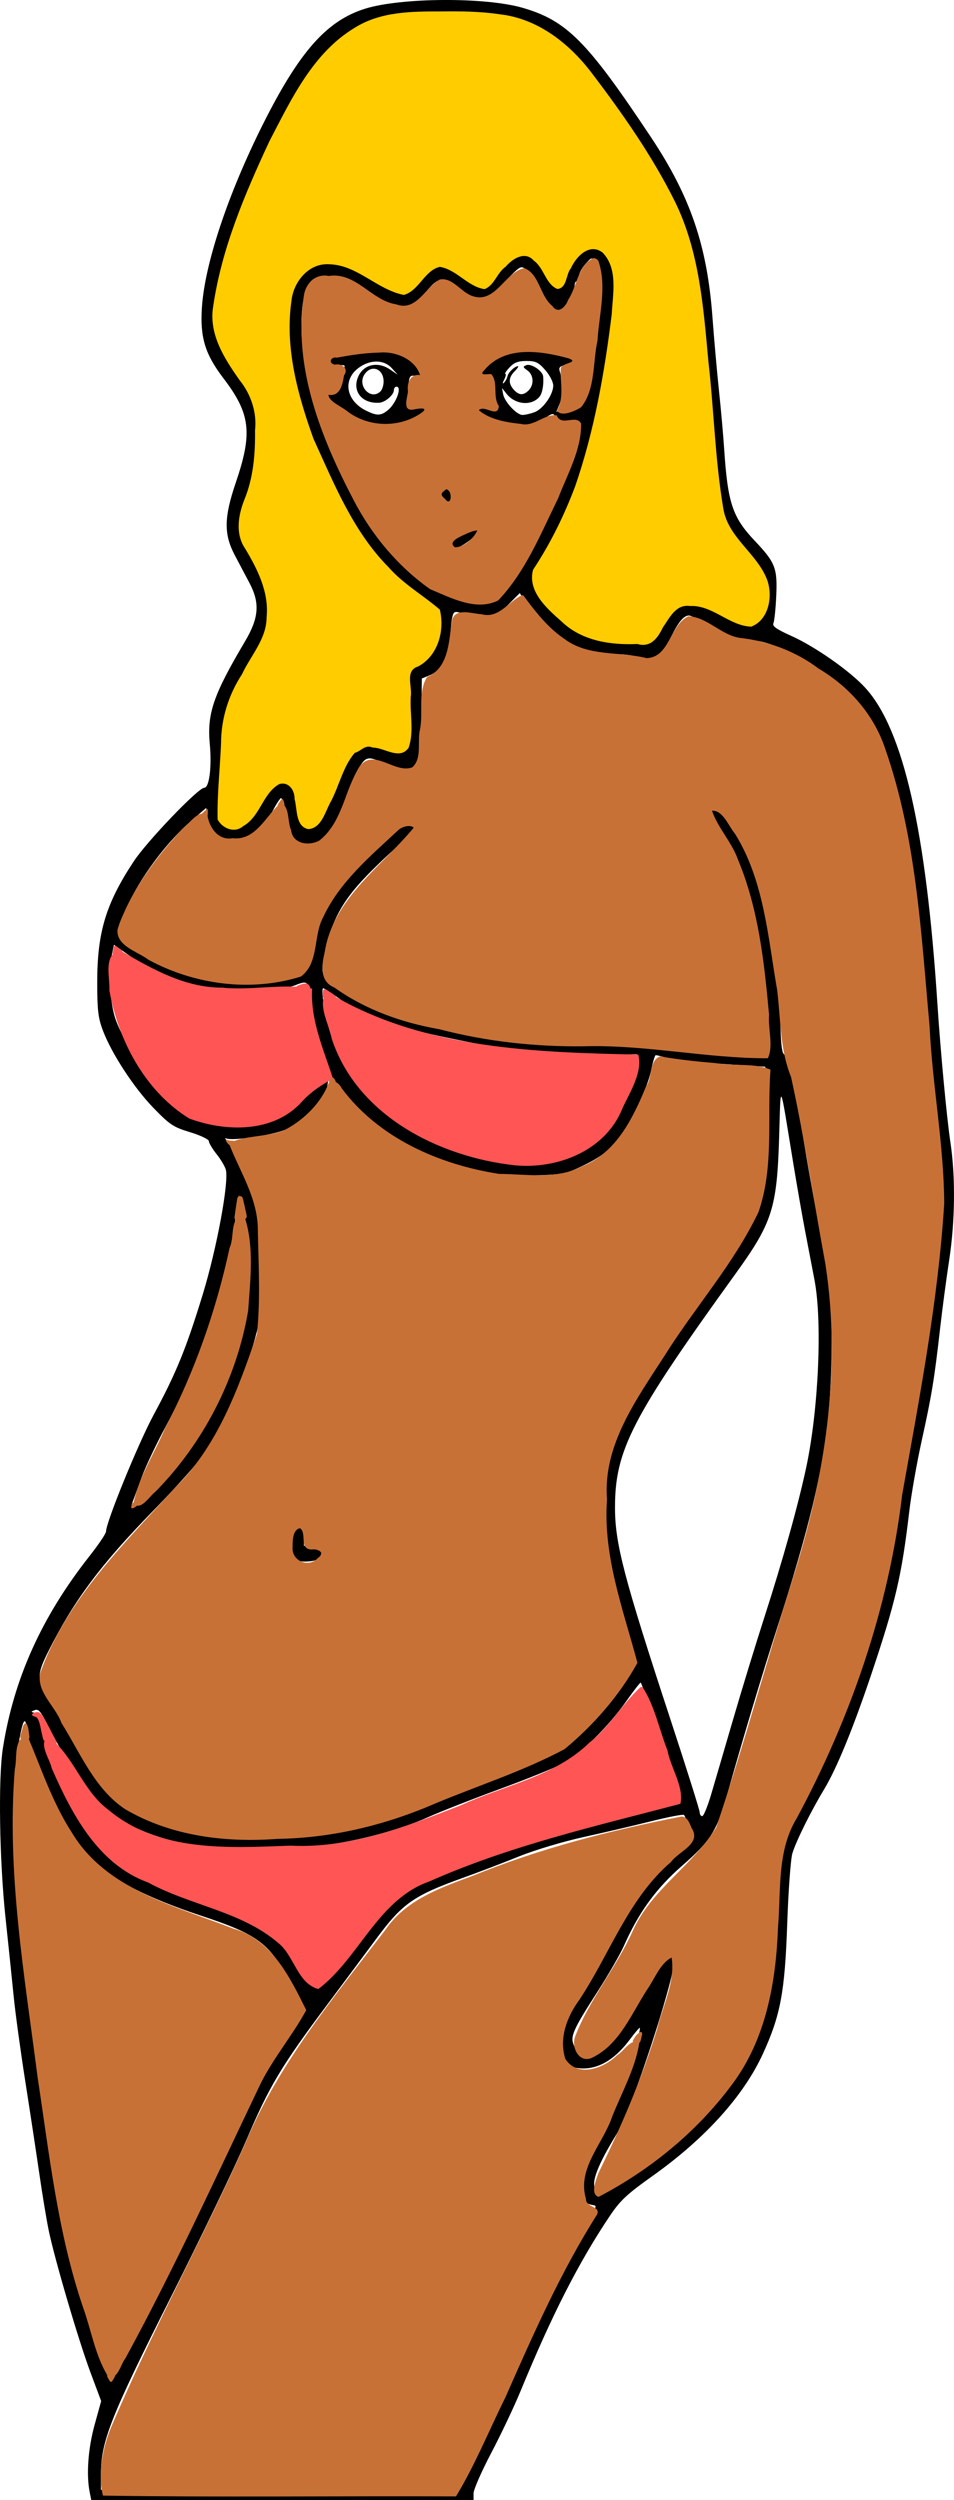
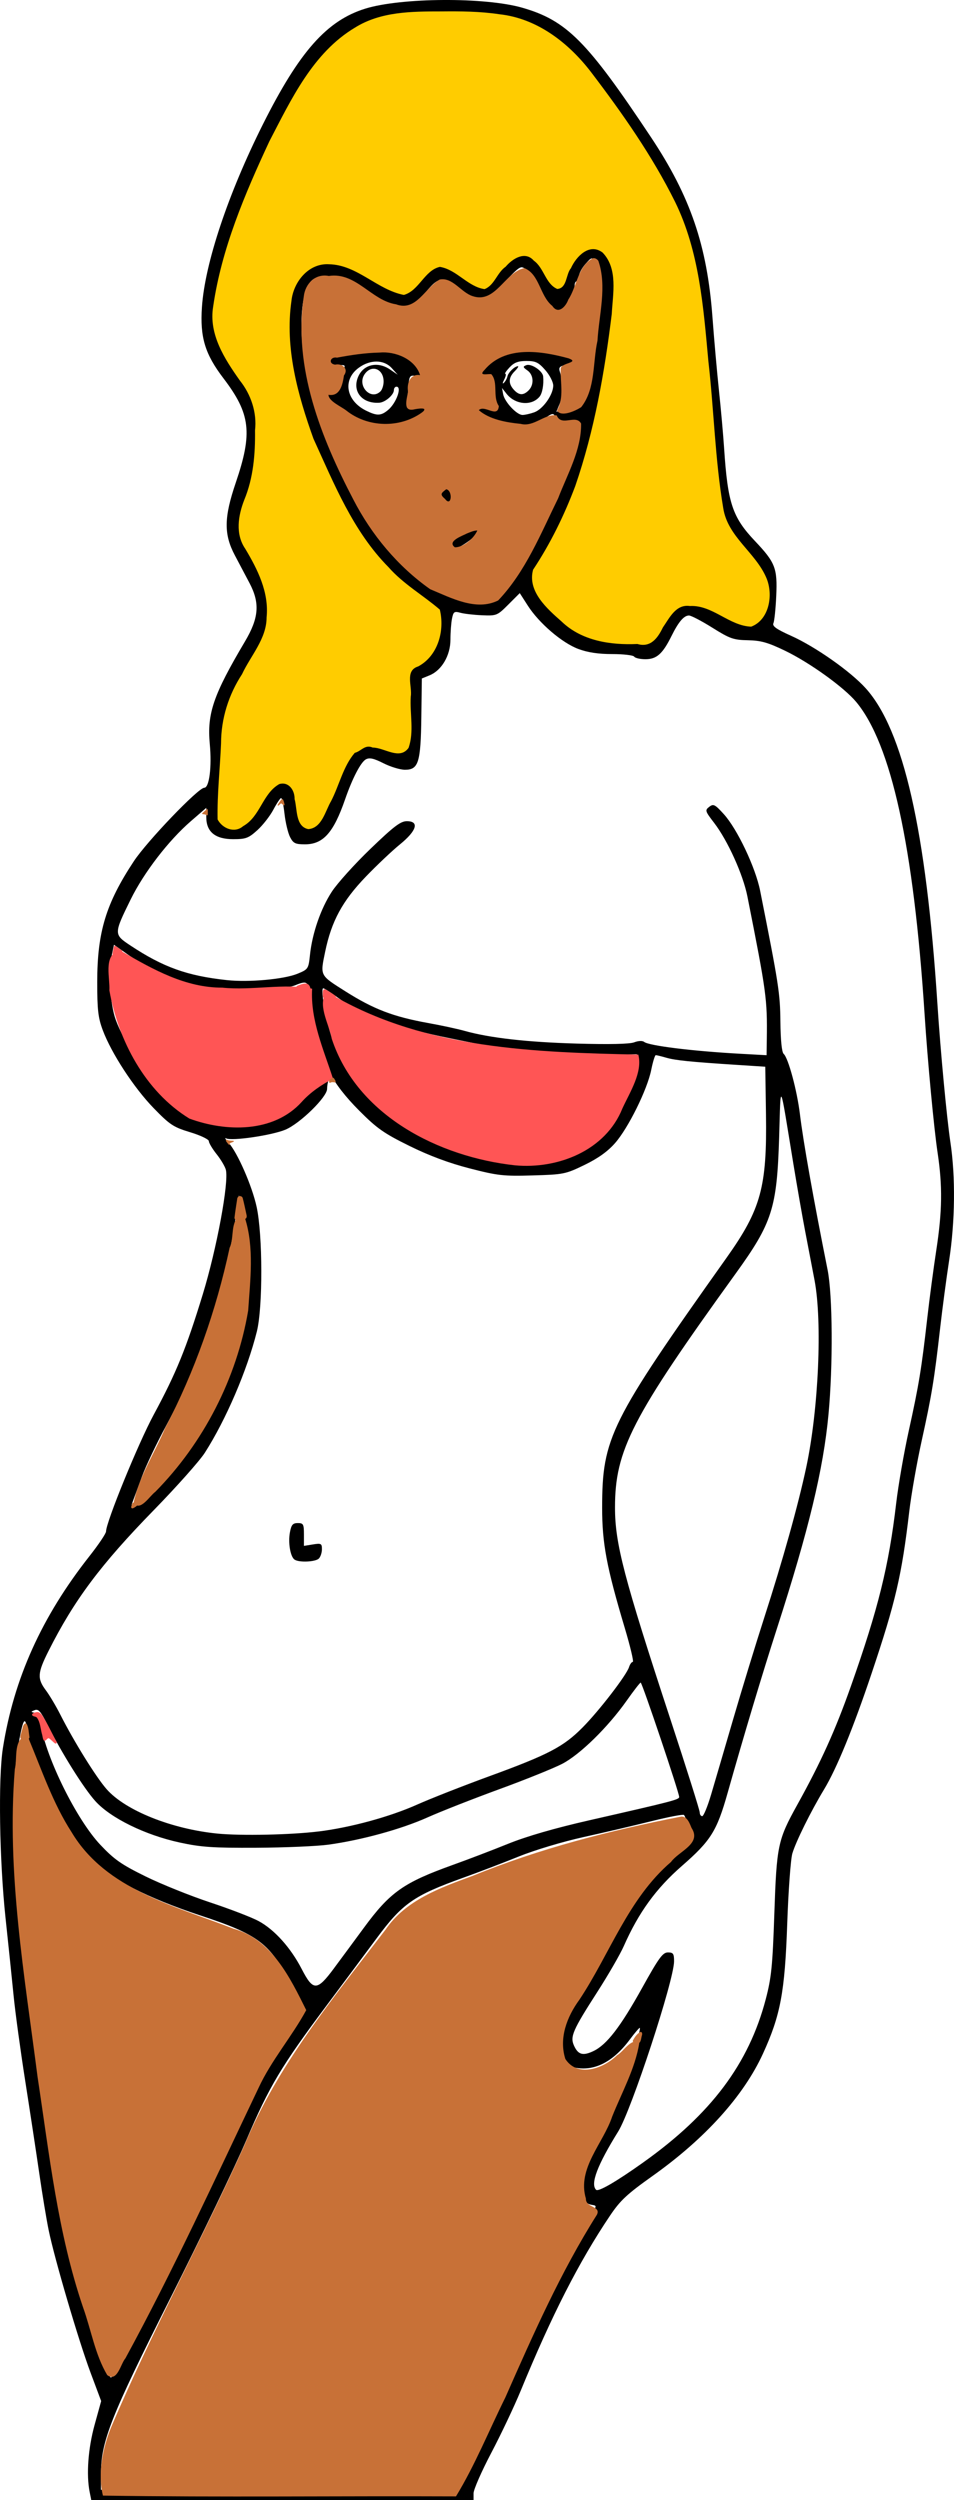
<svg xmlns="http://www.w3.org/2000/svg" xmlns:ns1="http://www.inkscape.org/namespaces/inkscape" xmlns:ns2="http://sodipodi.sourceforge.net/DTD/sodipodi-0.dtd" width="94.683mm" height="248.036mm" viewBox="0 0 94.683 248.036" version="1.1" id="svg8" ns1:version="0.92.1 r15371" ns2:docname="galchangablehair.svg">
  <defs id="defs2" />
  <ns2:namedview id="base" pagecolor="#ffffff" bordercolor="#666666" borderopacity="1.0" ns1:pageopacity="0.0" ns1:pageshadow="2" ns1:zoom="0.7" ns1:cx="252.69814" ns1:cy="160.46951" ns1:document-units="mm" ns1:current-layer="layer1" showgrid="false" ns1:window-width="1920" ns1:window-height="1017" ns1:window-x="-8" ns1:window-y="-8" ns1:window-maximized="1" fit-margin-top="0" fit-margin-left="0" fit-margin-right="0" fit-margin-bottom="0" />
  <g ns1:label="Ebene 1" ns1:groupmode="layer" id="layer1" transform="translate(-47.208,-19.683)">
    <path style="fill:#000000;stroke-width:0.255" d="m 56.107,266.922 c -0.345,-1.724 -0.152,-4.338 0.491,-6.667 l 0.651,-2.356 -1.049,-2.806 c -1.194,-3.193 -3.579,-11.301 -4.164,-14.157 -0.216,-1.052 -0.634,-3.577 -0.928,-5.612 -0.295,-2.034 -0.923,-6.166 -1.396,-9.183 -0.473,-3.016 -0.99,-6.804 -1.149,-8.418 -0.159,-1.613 -0.521,-5.093 -0.803,-7.731 -0.61,-5.694 -0.737,-13.876 -0.263,-16.883 1.09,-6.903 3.85,-13.02 8.587,-19.032 0.908,-1.152 1.65,-2.257 1.65,-2.457 0,-0.914 3.192,-8.732 4.725,-11.571 2.241,-4.152 3.227,-6.569 4.877,-11.961 1.382,-4.514 2.602,-11.095 2.289,-12.344 -0.08,-0.319 -0.493,-1.017 -0.917,-1.55 -0.424,-0.534 -0.771,-1.115 -0.771,-1.293 0,-0.179 -0.824,-0.573 -1.849,-0.884 -1.674,-0.508 -2.018,-0.735 -3.635,-2.399 -1.955,-2.013 -4.192,-5.44 -5.049,-7.737 -0.458,-1.227 -0.548,-2.014 -0.546,-4.784 0.003,-4.943 0.864,-7.776 3.634,-11.97 1.314,-1.989 6.395,-7.288 6.988,-7.288 0.499,0 0.761,-2.063 0.549,-4.338 -0.281,-3.028 0.353,-4.878 3.491,-10.175 1.385,-2.338 1.5,-3.8 0.457,-5.785 -0.363,-0.691 -1.019,-1.933 -1.458,-2.759 -1.108,-2.089 -1.088,-3.754 0.088,-7.209 1.686,-4.954 1.463,-6.834 -1.225,-10.362 -1.833,-2.406 -2.335,-4.067 -2.132,-7.063 0.294,-4.34 2.59,-11.223 6.045,-18.119 3.624,-7.233 6.349,-10.309 10.177,-11.492 3.56,-1.1 11.901,-1.147 15.572,-0.088 4.407,1.271 6.426,3.302 12.777,12.855 3.91,5.882 5.573,10.749 6.098,17.855 0.161,2.174 0.451,5.446 0.645,7.27 0.194,1.824 0.424,4.406 0.512,5.739 0.358,5.433 0.823,6.829 3.059,9.19 2.02,2.133 2.239,2.695 2.114,5.446 -0.058,1.28 -0.184,2.499 -0.281,2.709 -0.133,0.291 0.291,0.592 1.769,1.256 2.411,1.083 5.895,3.535 7.399,5.208 3.733,4.152 5.993,14.1 7.108,31.288 0.305,4.7 0.931,11.36 1.293,13.765 0.512,3.396 0.463,7.853 -0.128,11.696 -0.274,1.779 -0.68,4.842 -0.903,6.806 -0.569,5.008 -0.829,6.592 -1.823,11.096 -0.48,2.175 -1.035,5.335 -1.234,7.023 -0.746,6.346 -1.355,8.962 -3.738,16.062 -1.821,5.425 -3.468,9.442 -4.721,11.512 -1.296,2.141 -2.789,5.154 -3.142,6.343 -0.167,0.561 -0.396,3.718 -0.511,7.015 -0.234,6.737 -0.666,9.049 -2.406,12.848 -1.924,4.201 -5.737,8.425 -10.954,12.132 -2.549,1.812 -3.208,2.427 -4.233,3.951 -3.078,4.577 -5.764,9.842 -8.859,17.365 -0.635,1.543 -1.947,4.312 -2.916,6.154 -0.969,1.841 -1.762,3.649 -1.762,4.017 v 0.67 H 75.238 56.266 Z m 38.265,-4.246 c 1.142,-2.207 2.595,-5.275 3.23,-6.818 2.83,-6.876 5.854,-12.901 8.258,-16.452 0.595,-0.879 0.597,-0.894 0.082,-0.975 -0.929,-0.146 -1.355,-1.149 -1.158,-2.724 0.178,-1.425 0.832,-2.882 2.502,-5.574 0.78,-1.257 3.652,-9.029 3.422,-9.259 -0.041,-0.041 -0.493,0.487 -1.005,1.173 -1.711,2.292 -3.647,3.224 -5.652,2.721 -0.839,-0.211 -1.423,-1.362 -1.423,-2.809 0,-1.482 0.218,-1.96 2.586,-5.656 1.085,-1.694 2.268,-3.747 2.628,-4.561 1.443,-3.263 3.226,-5.749 5.649,-7.876 l 2.323,-2.039 -0.284,-0.961 c -0.156,-0.529 -0.353,-1.03 -0.437,-1.115 -0.084,-0.084 -1.517,0.188 -3.184,0.605 -1.667,0.417 -4.694,1.125 -6.728,1.574 -2.133,0.471 -4.885,1.296 -6.504,1.95 -1.544,0.624 -4.013,1.567 -5.486,2.095 -4.911,1.763 -6.038,2.55 -8.602,6.011 -0.935,1.263 -3.168,4.259 -4.961,6.659 -4.52,6.05 -5.679,7.992 -7.982,13.386 -1.103,2.583 -4.492,9.633 -7.532,15.665 -5.922,11.753 -6.889,14.207 -6.889,17.469 v 1.534 l 17.536,-0.005 17.536,-0.005 2.076,-4.012 z M 63.287,245.783 c 2.666,-5.261 5.728,-11.631 6.806,-14.157 2.29,-5.367 3.038,-6.763 5.462,-10.194 l 1.796,-2.542 -1.2,-2.277 c -2.201,-4.176 -3.249,-4.971 -9.107,-6.91 -5.141,-1.701 -8.85,-3.591 -10.674,-5.437 -1.795,-1.817 -2.171,-2.365 -3.719,-5.418 -1.498,-2.954 -2.489,-5.652 -2.723,-7.413 -0.224,-1.686 -0.446,-1.276 -0.967,1.782 -0.521,3.055 -0.543,10.206 -0.046,14.56 0.2,1.753 0.553,5.138 0.784,7.523 0.231,2.385 0.809,6.804 1.284,9.82 0.476,3.016 1.106,7.149 1.401,9.183 0.295,2.034 0.713,4.559 0.93,5.612 0.973,4.73 4.551,16.058 4.938,15.638 0.104,-0.113 2.371,-4.51 5.036,-9.771 z m 47.757,-11.557 c 6.73,-4.787 10.482,-9.784 12.164,-16.2 0.56,-2.135 0.675,-3.283 0.851,-8.464 0.232,-6.81 0.341,-7.328 2.288,-10.841 2.355,-4.248 3.767,-7.373 5.317,-11.762 2.711,-7.679 3.76,-11.915 4.488,-18.128 0.211,-1.799 0.776,-5.049 1.256,-7.224 0.994,-4.503 1.255,-6.087 1.824,-11.096 0.223,-1.964 0.63,-5.027 0.903,-6.806 0.591,-3.844 0.624,-6.361 0.128,-9.656 -0.362,-2.404 -0.988,-9.064 -1.293,-13.764 -1.078,-16.615 -3.309,-26.791 -6.791,-30.966 -1.203,-1.443 -4.613,-3.897 -7.043,-5.069 -1.712,-0.826 -2.403,-1.021 -3.699,-1.047 -1.433,-0.028 -1.788,-0.153 -3.528,-1.243 -1.064,-0.666 -2.108,-1.212 -2.32,-1.212 -0.504,0 -1.039,0.627 -1.739,2.041 -0.875,1.765 -1.471,2.296 -2.581,2.296 -0.528,0 -1.032,-0.115 -1.118,-0.255 -0.087,-0.14 -1.065,-0.255 -2.174,-0.255 -1.39,0 -2.438,-0.158 -3.376,-0.509 -1.619,-0.606 -3.891,-2.554 -5.007,-4.293 l -0.8,-1.246 -1.13,1.13 c -1.102,1.102 -1.168,1.129 -2.611,1.068 -0.815,-0.034 -1.785,-0.146 -2.156,-0.249 -0.604,-0.167 -0.691,-0.106 -0.829,0.585 -0.085,0.424 -0.154,1.362 -0.154,2.083 0,1.564 -0.867,3.047 -2.069,3.539 l -0.77,0.315 -0.05,3.826 c -0.059,4.516 -0.281,5.229 -1.624,5.229 -0.473,0 -1.432,-0.29 -2.132,-0.644 -0.959,-0.486 -1.388,-0.582 -1.745,-0.391 -0.506,0.271 -1.346,1.885 -2.07,3.981 -1.141,3.299 -2.171,4.452 -3.979,4.452 -0.956,0 -1.158,-0.098 -1.478,-0.718 -0.204,-0.395 -0.451,-1.428 -0.55,-2.296 -0.098,-0.868 -0.25,-1.578 -0.337,-1.578 -0.087,0 -0.434,0.519 -0.77,1.152 -0.336,0.634 -1.054,1.552 -1.595,2.041 -0.874,0.789 -1.141,0.888 -2.397,0.888 -1.776,0 -2.666,-0.728 -2.666,-2.182 v -0.93 l -1.538,1.332 c -2.214,1.918 -4.652,5.088 -5.965,7.756 -1.683,3.42 -1.684,3.472 -0.055,4.554 3.265,2.168 5.656,3.028 9.598,3.452 2.189,0.235 5.683,-0.081 7.026,-0.637 1.047,-0.433 1.079,-0.482 1.224,-1.861 0.224,-2.144 1.069,-4.59 2.168,-6.273 0.543,-0.832 2.268,-2.746 3.836,-4.254 2.322,-2.234 2.99,-2.742 3.609,-2.742 1.265,0 0.987,0.943 -0.676,2.296 -0.776,0.631 -2.303,2.074 -3.392,3.206 -2.327,2.418 -3.409,4.412 -4.036,7.443 -0.5,2.418 -0.552,2.315 1.98,3.919 2.83,1.793 4.774,2.537 8.287,3.169 1.263,0.227 2.87,0.574 3.571,0.771 2.498,0.7 6.193,1.119 11.123,1.26 3.23,0.093 5.251,0.049 5.706,-0.124 0.417,-0.159 0.823,-0.175 0.993,-0.041 0.484,0.381 4.821,0.916 9.534,1.175 l 2.615,0.144 0.022,-1.597 c 0.054,-3.977 -0.035,-4.631 -1.926,-14.159 -0.431,-2.174 -1.959,-5.549 -3.301,-7.294 -0.898,-1.167 -0.925,-1.255 -0.487,-1.592 0.416,-0.321 0.561,-0.249 1.442,0.72 1.336,1.469 3.15,5.29 3.611,7.607 1.846,9.282 1.981,10.15 2.011,12.993 0.019,1.837 0.14,3.029 0.322,3.188 0.46,0.404 1.329,3.625 1.617,5.994 0.336,2.768 1.32,8.296 2.744,15.432 0.503,2.521 0.546,9.483 0.088,14.362 -0.509,5.425 -1.961,11.451 -5.114,21.221 -1.457,4.515 -3.278,10.585 -4.897,16.319 -1.067,3.78 -1.664,4.733 -4.531,7.235 -2.574,2.245 -4.297,4.621 -5.773,7.959 -0.36,0.814 -1.546,2.867 -2.635,4.561 -2.442,3.799 -2.712,4.423 -2.303,5.32 0.409,0.898 0.88,1.029 1.924,0.534 1.32,-0.627 2.683,-2.395 4.841,-6.281 1.654,-2.98 2.039,-3.507 2.555,-3.507 0.522,0 0.608,0.123 0.608,0.878 0,1.882 -4.23,14.768 -5.542,16.883 -2.078,3.35 -2.781,5.205 -2.196,5.79 0.223,0.223 1.991,-0.803 4.677,-2.714 z M 80.34,214.982 c 0.704,-0.947 2.039,-2.755 2.966,-4.017 2.613,-3.56 3.943,-4.501 8.863,-6.266 1.473,-0.529 3.941,-1.471 5.485,-2.095 1.831,-0.74 4.624,-1.547 8.035,-2.324 8.322,-1.894 8.927,-2.051 8.927,-2.316 0,-0.427 -3.682,-11.36 -3.822,-11.348 -0.072,0.006 -0.696,0.811 -1.385,1.788 -1.861,2.638 -4.627,5.349 -6.399,6.271 -0.842,0.438 -3.654,1.572 -6.249,2.52 -2.595,0.948 -5.809,2.211 -7.142,2.807 -2.606,1.165 -6.539,2.244 -9.82,2.695 -1.122,0.154 -4.336,0.292 -7.142,0.306 -4.317,0.022 -5.487,-0.057 -7.606,-0.517 -3.44,-0.746 -6.87,-2.429 -8.386,-4.115 -1.16,-1.291 -3.337,-4.769 -4.765,-7.613 -0.638,-1.272 -0.885,-1.551 -1.243,-1.41 -0.407,0.16 -0.408,0.184 -0.02,0.262 0.279,0.056 0.488,0.456 0.605,1.155 0.564,3.383 3.575,9.455 5.921,11.941 1.382,1.465 2.083,1.956 4.485,3.138 1.566,0.771 4.454,1.933 6.418,2.583 1.964,0.65 4.128,1.482 4.808,1.85 1.576,0.851 3.182,2.638 4.279,4.76 1.137,2.2 1.517,2.193 3.189,-0.055 z m -1.499,-13.595 c 3.173,-0.394 7.05,-1.452 9.757,-2.661 1.333,-0.595 4.547,-1.858 7.142,-2.806 5.904,-2.156 7.389,-2.932 9.289,-4.851 1.656,-1.673 4.354,-5.179 4.612,-5.992 0.089,-0.282 0.256,-0.512 0.371,-0.512 0.115,0 -0.246,-1.521 -0.801,-3.38 -1.805,-6.046 -2.244,-8.379 -2.241,-11.925 0.005,-6.94 0.779,-8.494 12.35,-24.793 3.413,-4.807 4.017,-7.007 3.91,-14.236 l -0.07,-4.716 -2.678,-0.173 c -4.743,-0.306 -6.231,-0.455 -7.14,-0.718 -0.49,-0.141 -0.962,-0.257 -1.049,-0.257 -0.087,0 -0.29,0.658 -0.451,1.462 -0.394,1.96 -2.283,5.78 -3.598,7.272 -0.729,0.827 -1.683,1.509 -3.022,2.158 -1.885,0.914 -2.074,0.952 -5.146,1.041 -2.904,0.084 -3.462,0.022 -6.249,-0.695 -2.062,-0.531 -4.018,-1.26 -5.994,-2.236 -2.53,-1.249 -3.215,-1.73 -4.98,-3.503 -1.381,-1.387 -2.347,-2.636 -2.97,-3.841 -1.016,-1.966 -1.998,-5.49 -1.998,-7.17 0,-1.806 -0.124,-1.936 -1.362,-1.428 -1.673,0.686 -8.062,0.604 -10.656,-0.137 -2.054,-0.587 -4.161,-1.625 -6.146,-3.027 l -1.201,-0.849 -0.201,0.949 c -0.375,1.767 -0.192,4.933 0.376,6.498 0.802,2.21 3.037,5.676 4.905,7.603 1.49,1.539 1.857,1.775 3.53,2.284 2.394,0.727 5.362,0.629 7.363,-0.244 1.177,-0.514 3.618,-2.683 3.925,-3.49 0.057,-0.151 0.435,-0.355 0.838,-0.454 0.613,-0.15 0.707,-0.111 0.574,0.236 -0.088,0.229 -0.16,0.645 -0.16,0.925 0,0.799 -2.658,3.405 -4.11,4.029 -1.33,0.572 -5.395,1.168 -5.919,0.868 -0.166,-0.095 -0.051,0.103 0.255,0.442 0.885,0.977 2.326,4.27 2.781,6.354 0.609,2.791 0.623,9.973 0.023,12.371 -0.964,3.856 -3.063,8.748 -5.163,12.03 -0.513,0.802 -2.788,3.359 -5.055,5.682 -5.281,5.411 -7.913,8.931 -10.459,13.987 -1.096,2.177 -1.134,2.736 -0.264,3.898 0.362,0.483 1.007,1.567 1.434,2.409 1.37,2.703 3.552,6.215 4.6,7.405 1.859,2.112 6.438,3.947 10.981,4.4 2.335,0.233 7.336,0.128 10.066,-0.212 z M 76.449,174.422 c -0.423,-0.276 -0.662,-1.671 -0.466,-2.717 0.14,-0.746 0.284,-0.914 0.781,-0.914 0.551,0 0.609,0.109 0.609,1.132 v 1.132 l 0.893,-0.145 c 0.815,-0.132 0.893,-0.091 0.893,0.475 0,0.341 -0.138,0.758 -0.306,0.926 -0.335,0.335 -1.947,0.41 -2.404,0.111 z m 41.324,23.343 c 0.343,-1.157 1.326,-4.515 2.185,-7.461 0.859,-2.946 2.246,-7.48 3.083,-10.075 1.869,-5.794 3.379,-11.195 4.185,-14.971 1.224,-5.734 1.61,-14.431 0.822,-18.571 -0.24,-1.263 -0.658,-3.444 -0.928,-4.846 -0.271,-1.403 -0.793,-4.387 -1.162,-6.632 -1.416,-8.628 -1.248,-8.312 -1.422,-2.678 -0.216,7.021 -0.68,8.473 -4.323,13.519 -10.301,14.271 -11.97,17.508 -11.967,23.212 0.002,3.575 0.886,6.952 5.495,20.984 1.602,4.877 2.913,9.038 2.913,9.246 0,0.208 0.111,0.378 0.247,0.378 0.136,0 0.528,-0.947 0.871,-2.104 z m -51.548,-34.91 c 2.972,-4.646 5.227,-10.735 5.657,-15.276 0.17,-1.793 -0.149,-5.655 -0.653,-7.907 l -0.314,-1.403 -0.453,3.11 c -0.497,3.414 -2.524,10.494 -4.074,14.235 -0.523,1.263 -1.727,3.73 -2.674,5.484 -0.948,1.754 -2.04,4.049 -2.427,5.102 -0.387,1.052 -0.831,2.257 -0.986,2.678 -0.39,1.06 4.712,-4.127 5.925,-6.023 z M 104.204,133.974 c 1.294,-0.622 2.276,-1.309 2.891,-2.022 1.224,-1.421 3.25,-5.591 3.285,-6.761 l 0.027,-0.914 -2.551,0.059 c -3.251,0.075 -9.962,-0.394 -12.116,-0.847 -0.912,-0.192 -2.576,-0.535 -3.699,-0.762 -5.867,-1.188 -8.854,-2.266 -11.347,-4.097 -0.671,-0.493 -1.301,-0.895 -1.401,-0.895 -0.256,0 0.097,2.337 0.64,4.236 0.739,2.584 1.984,4.646 4.071,6.745 1.622,1.631 2.365,2.148 4.849,3.376 4.051,2.001 7.963,3.027 11.096,2.91 2.026,-0.076 2.526,-0.197 4.256,-1.028 z M 71.548,100.767 c 0.355,-0.284 0.839,-0.924 1.076,-1.422 0.237,-0.498 0.748,-1.288 1.138,-1.754 0.638,-0.764 0.799,-0.831 1.636,-0.674 0.968,0.182 1.203,0.533 1.382,2.069 0.192,1.642 0.253,1.883 0.568,2.263 0.704,0.849 1.575,-0.444 3.24,-4.814 0.725,-1.903 1.246,-2.678 1.801,-2.678 0.189,0 0.343,-0.115 0.343,-0.255 0,-0.403 1.925,-0.297 3.092,0.17 1.016,0.407 1.077,0.404 1.422,-0.064 0.267,-0.362 0.345,-1.2 0.303,-3.243 -0.031,-1.515 -0.134,-2.801 -0.227,-2.859 -0.146,-0.09 -0.149,-0.323 -0.019,-1.46 0.012,-0.102 0.488,-0.424 1.058,-0.715 1.385,-0.706 2.077,-1.927 2.119,-3.736 0.029,-1.269 -0.039,-1.473 -0.605,-1.817 -2.523,-1.533 -4.349,-3.129 -5.748,-5.025 -0.414,-0.561 -0.811,-1.078 -0.882,-1.148 -0.38,-0.376 -1.277,-1.802 -1.277,-2.03 0,-0.146 -0.086,-0.266 -0.191,-0.267 -0.105,-0.001 -0.312,-0.259 -0.46,-0.574 -0.148,-0.315 -0.74,-1.49 -1.315,-2.613 -0.576,-1.122 -1.213,-2.442 -1.417,-2.933 -0.204,-0.491 -0.513,-1.237 -0.688,-1.658 -0.413,-0.996 -1.769,-5.386 -1.924,-6.231 -0.066,-0.361 -0.185,-0.943 -0.265,-1.293 -0.079,-0.351 -0.194,-1.856 -0.254,-3.346 -0.156,-3.851 0.572,-5.908 2.426,-6.854 1.424,-0.727 3.394,-0.522 5.131,0.534 0.76,0.462 1.438,0.903 1.508,0.98 0.297,0.327 2.205,1.177 2.618,1.167 0.413,-0.01 1.719,-1.268 1.719,-1.656 0,-0.092 0.362,-0.435 0.805,-0.762 0.735,-0.543 0.884,-0.567 1.722,-0.271 0.504,0.178 1.376,0.693 1.937,1.143 0.561,0.45 1.29,0.887 1.619,0.971 0.33,0.084 0.539,0.092 0.466,0.019 -0.073,-0.073 0.27,-0.668 0.763,-1.322 0.864,-1.146 2.139,-2.081 2.836,-2.081 0.861,0 1.812,0.828 2.491,2.171 0.398,0.787 0.797,1.476 0.886,1.531 0.089,0.055 0.319,-0.473 0.51,-1.174 0.21,-0.772 0.71,-1.668 1.268,-2.272 0.79,-0.856 1.043,-0.982 1.776,-0.889 2.192,0.277 2.833,2.403 2.188,7.265 -0.065,0.491 -0.244,1.868 -0.397,3.061 -0.29,2.261 -0.421,3.097 -0.616,3.954 -0.064,0.281 -0.415,1.83 -0.78,3.444 -0.625,2.764 -1.43,5.614 -1.91,6.76 -1.087,2.594 -1.885,4.31 -2.075,4.464 -0.087,0.07 -0.458,0.722 -0.825,1.449 -0.366,0.727 -0.774,1.388 -0.907,1.47 -0.132,0.082 -0.313,0.478 -0.401,0.882 -0.289,1.314 1.549,3.605 4.213,5.255 1.617,1.001 1.699,1.022 4.389,1.107 l 2.741,0.086 0.447,-0.823 c 0.246,-0.452 0.797,-1.295 1.224,-1.872 0.748,-1.011 0.835,-1.052 2.359,-1.125 0.981,-0.047 1.583,0.026 1.583,0.191 0,0.147 0.164,0.267 0.364,0.267 0.2,0 1.055,0.411 1.899,0.914 1.765,1.051 2.352,1.007 3.11,-0.236 1.091,-1.79 0.434,-3.971 -1.88,-6.238 -1.97,-1.93 -2.504,-3.606 -2.858,-8.98 -0.088,-1.333 -0.318,-3.915 -0.512,-5.739 -0.194,-1.824 -0.484,-5.095 -0.645,-7.27 -0.526,-7.106 -2.188,-11.974 -6.098,-17.855 -6.298,-9.473 -8.036,-11.227 -12.511,-12.625 -1.841,-0.575 -8.91,-0.828 -11.336,-0.405 -5.296,0.922 -8.031,3.574 -12.125,11.755 -3.018,6.031 -5.185,12.062 -5.874,16.351 -0.272,1.689 -0.256,2.134 0.122,3.444 0.249,0.861 0.886,2.104 1.493,2.907 0.582,0.772 1.031,1.489 0.998,1.594 -0.033,0.105 0.034,0.191 0.149,0.191 0.115,0 0.488,0.545 0.829,1.212 0.555,1.086 0.617,1.516 0.596,4.145 -0.021,2.696 -0.101,3.157 -0.98,5.7 -1.135,3.281 -1.107,3.642 0.486,6.304 1.362,2.276 1.775,3.829 1.599,6.016 -0.107,1.332 -0.333,1.978 -1.22,3.478 -3.253,5.501 -3.335,5.749 -3.425,10.26 -0.036,1.824 -0.153,3.904 -0.26,4.623 -0.168,1.139 -0.124,1.376 0.343,1.843 0.589,0.589 1.036,0.515 2.119,-0.35 z M 95.723,79.311 c 0.649,-0.13 1.059,-0.528 2.036,-1.977 0.673,-0.998 1.498,-2.318 1.833,-2.934 1.796,-3.294 2.279,-4.282 3.04,-6.208 0.458,-1.16 0.971,-2.454 1.141,-2.875 0.367,-0.912 0.894,-3.032 0.894,-3.597 0,-0.326 -0.189,-0.369 -1.001,-0.232 -0.845,0.143 -1.044,0.088 -1.279,-0.35 -0.276,-0.515 -0.285,-0.515 -1.203,0.108 -0.74,0.502 -1.236,0.625 -2.483,0.616 -2.66,-0.02 -5.826,-1.733 -3.663,-1.982 0.386,-0.044 0.701,0.029 0.701,0.164 0,0.135 0.152,0.303 0.338,0.374 0.351,0.135 0.425,-0.672 0.092,-1.005 -0.096,-0.096 -0.175,-0.732 -0.175,-1.413 0,-1.178 -0.03,-1.23 -0.61,-1.085 -1.004,0.252 -1.03,-0.357 -0.053,-1.252 1.078,-0.987 3.032,-1.562 4.566,-1.343 0.589,0.084 1.702,0.225 2.474,0.314 1.857,0.213 2.44,0.933 1.01,1.247 -0.654,0.144 -0.747,0.257 -0.597,0.722 0.322,0.996 0.31,2.323 -0.027,3.133 l -0.332,0.796 1.057,-0.235 c 1.805,-0.4 1.874,-0.565 2.584,-6.151 0.744,-5.852 0.803,-7.78 0.259,-8.485 -0.373,-0.483 -0.398,-0.477 -1.02,0.221 -0.351,0.394 -0.638,0.939 -0.638,1.212 0,0.273 -0.096,0.496 -0.213,0.496 -0.117,0 -0.213,0.168 -0.213,0.374 0,0.725 -0.929,2.422 -1.409,2.575 -0.821,0.26 -1.648,-0.538 -2.285,-2.205 -0.331,-0.866 -0.844,-1.736 -1.139,-1.932 -0.583,-0.387 -0.5,-0.447 -2.877,2.061 -0.69,0.728 -1.058,0.914 -1.81,0.914 -0.528,0 -1.177,-0.197 -1.472,-0.446 -0.29,-0.246 -0.765,-0.645 -1.055,-0.887 -1.107,-0.924 -1.601,-0.799 -2.78,0.702 -0.996,1.269 -1.187,1.396 -2.099,1.396 -1.002,0 -3.054,-0.667 -3.054,-0.993 0,-0.095 -0.373,-0.389 -0.829,-0.655 -0.456,-0.265 -0.886,-0.551 -0.957,-0.634 -0.579,-0.69 -3.15,-1.023 -4.076,-0.527 -1.532,0.82 -1.706,5.999 -0.377,11.226 0.41,1.613 0.834,2.972 0.941,3.018 0.107,0.047 0.196,0.219 0.196,0.383 5.1e-4,0.164 0.332,1.101 0.736,2.083 2.183,5.3 4.463,8.946 7.337,11.733 2.085,2.022 2.593,2.314 5.572,3.205 1.794,0.536 1.856,0.543 2.917,0.331 z m -3.746,-5.363 c -0.722,-0.292 -0.282,-0.999 0.983,-1.579 1.515,-0.695 2.206,-0.444 1.358,0.493 -0.425,0.47 -1.723,1.294 -1.946,1.235 -0.042,-0.011 -0.22,-0.078 -0.395,-0.149 z m -0.941,-4.66 c -0.542,-0.599 -0.365,-1.293 0.329,-1.293 0.604,0 0.92,1.013 0.459,1.473 -0.268,0.268 -0.413,0.234 -0.789,-0.18 z m -8.831,-8.255 c -2.431,-1.472 -2.791,-1.759 -2.791,-2.228 0,-0.463 0.373,-0.527 0.957,-0.162 0.231,0.145 0.319,-0.036 0.319,-0.66 0,-0.472 0.169,-1.082 0.375,-1.354 0.536,-0.709 0.485,-0.803 -0.372,-0.678 -0.546,0.08 -0.808,-0.008 -0.924,-0.31 -0.198,-0.516 -0.036,-0.698 0.722,-0.809 0.32,-0.047 1.271,-0.19 2.113,-0.318 1.942,-0.295 3.832,-0.202 4.331,0.212 0.213,0.177 0.388,0.228 0.388,0.113 0,-0.115 0.402,0.181 0.893,0.656 1.069,1.036 1.158,1.58 0.244,1.476 -0.625,-0.071 -0.653,-0.014 -0.756,1.531 l -0.107,1.604 0.906,-0.17 c 0.838,-0.157 0.899,-0.126 0.82,0.414 -0.111,0.755 -2.038,1.439 -4.189,1.488 -1.322,0.03 -1.732,-0.083 -2.926,-0.806 z m 3.519,-0.673 c 0.818,-0.683 1.405,-2.313 0.832,-2.313 -0.14,0 -0.255,0.154 -0.255,0.343 0,0.466 -0.855,1.207 -1.438,1.248 -1.727,0.12 -2.742,-1.142 -2.096,-2.603 0.536,-1.21 1.94,-1.52 3.151,-0.694 l 0.765,0.521 -0.594,-0.657 c -0.775,-0.858 -2.143,-0.869 -3.285,-0.027 -1.62,1.194 -1.256,3.263 0.746,4.251 1.074,0.529 1.471,0.517 2.173,-0.069 z m -0.749,-1.854 c 0.168,-0.168 0.306,-0.605 0.306,-0.969 0,-1.262 -1.186,-1.726 -1.879,-0.736 -0.799,1.14 0.611,2.668 1.573,1.705 z m 15.254,2.086 c 0.862,-0.304 1.887,-1.749 1.887,-2.66 0,-0.348 -0.356,-1.038 -0.792,-1.534 -0.671,-0.765 -0.955,-0.902 -1.869,-0.902 -0.819,0 -1.22,0.153 -1.676,0.638 -0.329,0.351 -0.518,0.638 -0.418,0.638 0.1,0 0.048,0.258 -0.114,0.574 -0.172,0.335 -0.184,0.468 -0.027,0.319 0.147,-0.14 0.305,-0.427 0.35,-0.637 0.085,-0.395 0.704,-0.999 1.039,-1.013 0.105,-0.004 -0.038,0.221 -0.319,0.502 -0.621,0.621 -0.649,1.209 -0.088,1.829 0.518,0.572 0.947,0.591 1.473,0.066 0.56,-0.56 0.5,-1.542 -0.121,-1.976 -0.454,-0.318 -0.468,-0.386 -0.11,-0.523 0.487,-0.187 1.62,0.568 1.672,1.115 0.075,0.793 -0.08,1.67 -0.353,2.003 -0.789,0.961 -2.426,0.815 -3.294,-0.295 l -0.439,-0.561 0.114,0.617 c 0.141,0.765 1.35,2.061 1.922,2.061 0.233,0 0.757,-0.117 1.164,-0.261 z" id="path4498" ns1:connector-curvature="0" />
-     <path style="fill:#c87137;stroke:none;stroke-width:1.01px;stroke-linecap:butt;stroke-linejoin:miter;stroke-opacity:1" d="m 373.54,297.168 c -4.988,2.294 -8.545,8.824 -15.016,7.069 -3.673,-0.182 -10.485,-2.779 -11.181,2.898 -1.099,7.351 -1.191,17.312 -9.239,20.564 -3.533,5.659 -1.418,13.24 -2.631,19.566 -1.183,4.466 0.931,11.019 -2.977,14.32 -6.492,2.361 -14.001,-7.029 -19.416,-0.73 -5.83,8.911 -6.589,21.219 -15.302,28.085 -3.866,2.207 -10.067,1.321 -10.613,-3.881 -1.437,-3.163 -0.417,-8.622 -3.802,-10.265 -5.57,4.703 -9.358,14.327 -18.104,13.3 -5.416,0.973 -8.811,-4.082 -9.437,-8.713 -3.601,-2.167 -6.73,3.466 -9.419,5.215 -10.051,11.025 -19.583,23.442 -24.254,37.76 -0.451,6.195 7.608,8.168 11.591,11.243 17.188,9.33 38.337,12.17 57.074,6.295 6.878,-5.021 4.585,-15.152 8.298,-22.079 6.14,-13.303 17.778,-23.066 28.312,-32.844 1.332,-1.236 4.452,-2.077 5.651,-0.803 -12.051,14.593 -30.164,26.48 -33.319,46.556 -1.11,4.739 -2.042,10.985 3.587,13.25 11.688,8.344 25.315,13.182 39.379,15.641 17.654,4.603 35.808,6.59 54.04,6.375 23.11,-0.661 45.85,4.531 68.937,4.488 2.231,-4.372 0.034,-11.017 0.474,-16.277 -1.785,-19.573 -3.946,-39.677 -11.59,-57.954 -2.294,-6.634 -7.594,-11.982 -9.787,-18.452 4.154,-0.216 6.217,5.809 8.576,8.559 10.932,17.501 12.374,38.753 15.836,58.594 1.345,10.923 0.991,22.187 5.212,32.561 5.069,23.153 8.542,46.705 12.856,70.018 6.143,39.868 -0.211,80.449 -12.487,118.585 -9.732,30.689 -18.175,61.893 -28.413,92.342 -8.768,14.279 -24.435,23.256 -31.358,38.96 -6.14,13.57 -16.005,25.248 -21.4,39.119 -1.774,4.32 1.604,10.749 6.712,7.915 10.023,-5.015 14.449,-16.558 20.299,-25.474 2.698,-3.86 4.881,-9.815 9.058,-11.811 1.405,9.158 -3.365,18.133 -5.479,26.868 -5.739,18.533 -13.369,36.347 -21.9,53.743 -0.922,2.543 -3.216,7.951 -0.002,8.989 19.455,-10.133 37.02,-24.54 50.086,-42.197 12.617,-16.873 16.39,-38.152 17.133,-58.731 1.17,-13.775 -0.49,-28.564 7.053,-40.906 20.208,-37.565 34.387,-78.671 39.458,-121.085 6.447,-36.129 13.437,-72.348 15.744,-109.046 -0.15,-22.216 -4.431,-44.13 -5.489,-66.312 -3.16,-34.8 -4.964,-70.423 -16.545,-103.686 -4.212,-12.857 -13.438,-23.351 -24.998,-30.202 -8.674,-6.553 -19.104,-10.389 -29.775,-11.546 -6.918,-1.17 -12.027,-7.755 -18.992,-8.058 -6.996,3.199 -6.964,15.4 -15.679,15.679 -10.281,-2.597 -21.926,-0.444 -30.908,-7.29 -6.215,-4.212 -10.927,-10.382 -15.245,-16.178 -0.199,-0.051 -0.406,-0.061 -0.61,-0.037 z" id="path4568" ns1:connector-curvature="0" transform="scale(0.265)" />
-     <path style="fill:#c87137;stroke:none;stroke-width:1.01px;stroke-linecap:butt;stroke-linejoin:miter;stroke-opacity:1" d="m 425.352,469.764 c -4.192,1.62 -2.823,7.907 -5.204,11.167 -4.95,12.065 -11.249,24.98 -24.137,30.076 -9.488,4.929 -20.717,2.824 -30.949,2.76 -22.54,-3.494 -45.098,-13.445 -58.934,-32.027 -1.201,-2.552 -4.687,-4.265 -5.505,-0.471 -3.211,7.018 -9.493,12.906 -16.478,16.358 -6.518,2.41 -14.144,1.647 -20.294,4.642 4.021,10.488 10.914,20.715 10.852,32.508 0.266,12.897 1.029,26.201 -0.336,38.976 -7.038,20.648 -14.851,42.068 -30.794,57.638 -19.125,21.064 -40.628,41.844 -50.37,69.241 -1.486,7.202 5.738,12.416 7.952,18.702 7.076,11.214 12.445,24.776 23.909,32.305 17.14,10.074 37.555,12.558 57.102,11.079 20.489,-0.296 40.587,-5.211 59.322,-13.382 16.049,-6.668 32.81,-12.039 48.138,-20.228 10.854,-9.008 20.466,-20.002 27.25,-32.289 -5.379,-20.111 -12.957,-40.071 -11.391,-61.173 -1.634,-20.279 11.169,-37.685 21.594,-53.867 11.354,-18.13 25.917,-34.352 35.143,-53.742 5.948,-17.055 3.135,-35.583 4.492,-53.276 -5.898,-2.63 -13.685,-1.249 -20.321,-2.441 -7.062,-0.598 -14.109,-1.338 -21.044,-2.555 z M 290.513,646.429 c 2.69,1.886 -0.486,7.882 4.335,7.963 2.281,-0.356 5.444,1.171 2.314,3.198 -3.395,3.853 -9.999,1.03 -9.427,-4.189 -0.043,-2.243 0.041,-6.512 2.778,-6.972 z" id="path4570" ns1:connector-curvature="0" transform="scale(0.265)" />
    <path style="fill:#c87137;stroke:none;stroke-width:1.01px;stroke-linecap:butt;stroke-linejoin:miter;stroke-opacity:1" d="m 268.153,529.344 c -3.922,2.295 -2.181,8.391 -4.001,12.045 -5.055,23.487 -13.044,46.241 -24.173,67.554 -3.909,9.274 -9.793,18.159 -11.812,28.03 2.503,3.396 6.037,-2.666 8.119,-4.149 18.099,-18.344 30.51,-42.495 34.809,-67.888 0.766,-11.446 2.318,-23.594 -1.216,-34.678 -0.367,-0.575 -1.019,-1.015 -1.726,-0.913 z" id="path4572" ns1:connector-curvature="0" transform="scale(0.265)" />
    <path style="fill:#c87137;stroke:none;stroke-width:1.01px;stroke-linecap:butt;stroke-linejoin:miter;stroke-opacity:1" d="m 187.124,724.295 c -3.878,2.309 -2.474,8.47 -3.429,12.331 -3.119,38.638 3.619,77.143 8.533,115.343 4.403,28.96 7.539,58.322 17.034,86.197 3.019,8.375 4.478,17.652 9.039,25.315 3.781,2.824 5.027,-4.254 6.807,-6.268 18.005,-33.064 33.693,-67.337 49.88,-101.27 4.786,-10.338 12.537,-19.275 17.851,-29.099 -6.067,-12.201 -12.959,-26.512 -27.252,-30.49 -21.88,-8.552 -47.698,-14.521 -60.609,-36.101 -7.012,-10.852 -11.152,-23.204 -16.08,-34.996 -0.409,-0.555 -1.046,-1.04 -1.774,-0.961 z" id="path4574" ns1:connector-curvature="0" transform="scale(0.265)" />
    <path style="fill:#c87137;stroke:none;stroke-width:1.01px;stroke-linecap:butt;stroke-linejoin:miter;stroke-opacity:1" d="m 433.325,754.373 c -26.611,5.192 -52.975,11.911 -78.121,22.188 -12.094,4.443 -25.137,9.056 -32.721,20.224 -19.551,25.544 -40.474,50.76 -52.865,80.79 -16.019,35.548 -34.752,69.845 -49.987,105.739 -3.171,7.893 -4.883,17.247 -2.94,25.289 43.84,0.667 88.194,0.095 132.231,0.286 7.062,-11.558 12.394,-24.73 18.499,-37.056 10.294,-23.328 20.666,-46.84 34.285,-68.399 1.62,-3.31 -4.227,-2.528 -4.12,-6.008 -3.394,-11.325 6.473,-20.639 9.844,-30.751 3.591,-8.996 8.568,-17.851 10.133,-27.433 -2.83,-2.425 -5.896,3.193 -8.322,4.485 -4.94,4.907 -14.697,8.538 -19.351,1.415 -2.504,-7.819 0.612,-15.851 5.253,-22.19 11.422,-17.196 18.275,-37.826 34.312,-51.586 2.873,-4.023 11.597,-6.77 7.695,-12.726 -0.686,-1.638 -1.611,-4.37 -3.826,-4.268 z" id="path4576" ns1:connector-curvature="0" transform="scale(0.265)" />
    <path style="fill:#c87137;stroke:none;stroke-width:1.01px;stroke-linecap:butt;stroke-linejoin:miter;stroke-opacity:1" d="m 400.327,170.923 c -5.752,2.698 -6.09,10.623 -9.342,15.521 -0.899,2.544 -3.746,5.753 -5.98,2.362 -4.7,-3.715 -4.753,-11.922 -10.518,-14.154 -7.348,1.593 -10.748,13.411 -19.357,10.482 -4.272,-1.349 -7.512,-7.193 -12.309,-6.203 -5.508,3.028 -8.761,12.091 -16.338,9.275 -9.282,-1.43 -15.002,-12.157 -25.191,-10.616 -5.046,-0.999 -8.835,2.899 -9.372,7.633 -4.019,26.622 6.43,52.887 18.552,76.068 6.788,13.176 16.66,25.055 28.793,33.585 7.752,3.196 17.176,8.333 25.457,4.2 10.263,-10.767 15.972,-25.051 22.461,-38.251 3.447,-8.997 8.754,-18.159 8.594,-27.981 -2.041,-3.632 -7.294,1.346 -9.137,-3.05 -4.644,-0.674 -8.526,4.481 -13.521,3.165 -5.349,-0.521 -11.694,-1.655 -15.651,-5.128 2.193,-2.174 7.119,3.249 7.501,-1.541 -2.427,-3.567 -0.094,-8.801 -2.815,-11.928 -1.368,-0.217 -4.981,0.85 -2.561,-1.572 7.786,-9.284 21.284,-7.146 31.53,-4.348 4.359,1.642 -2.996,1.623 -2.987,3.881 -0.192,5.204 1.356,10.749 -1.371,15.649 1.469,2.547 6.631,0.283 9.04,-1.249 5.443,-6.859 4.281,-16.693 6.105,-24.86 0.587,-9.837 3.634,-20.354 0.335,-29.921 -0.422,-0.626 -1.144,-1.078 -1.918,-1.018 z m -80.09,35.357 c 5.957,-0.586 13.354,2.431 15.233,8.438 -3.694,-0.569 -5.017,3.034 -4.516,6.126 -0.227,2.181 -2.248,7.533 2.038,6.759 1.354,-0.316 6.146,-1.096 3.133,1.132 -8.294,5.939 -20.267,5.624 -28.274,-0.76 -2.023,-1.576 -6.617,-3.483 -6.688,-5.893 4.405,0.765 5.31,-3.959 5.806,-7.237 1.898,-2.558 -0.742,-4.635 -3.324,-4.047 -2.696,-0.377 -1.744,-3.131 0.714,-2.62 5.255,-0.997 10.53,-1.78 15.878,-1.9 z m 25.039,51.161 c 2.563,0.55 1.969,6.846 -0.418,3.668 -2.013,-1.738 -1.595,-2.149 0.418,-3.668 z m 11.631,15.44 c -1.313,2.999 -5.161,6.331 -8.399,6.296 -3.121,-2.274 2.885,-4.313 4.556,-5.199 1.229,-0.472 2.501,-1.083 3.843,-1.097 z" id="path4578" ns1:connector-curvature="0" transform="scale(0.265)" />
    <path style="fill:#c87137;stroke:none;stroke-width:0.063px;stroke-linecap:butt;stroke-linejoin:miter;stroke-opacity:1" d="m 267.999,522.075 c -0.635,0.011 -1.043,0.626 -1.047,1.218 -0.34,2.284 -0.721,4.565 -0.989,6.858 -0.034,0.817 0.997,1.346 1.649,0.861 0.298,-0.188 0.542,-0.456 0.83,-0.652 0.494,0.226 1.072,0.58 1.601,0.227 0.598,-0.32 0.564,-1.07 0.4,-1.631 -0.456,-2.066 -0.868,-4.145 -1.409,-6.191 -0.167,-0.416 -0.583,-0.704 -1.035,-0.69 z" id="path4580" ns1:connector-curvature="0" transform="scale(0.265)" />
    <path style="fill:#c87137;stroke:none;stroke-width:0.253px;stroke-linecap:butt;stroke-linejoin:miter;stroke-opacity:1" d="m 418.009,835.001 c -1.297,0.644 -2.222,2.043 -2.882,3.299 -0.018,1.069 1.4,0.63 2.034,1.058 1.169,-0.461 1.055,-2.17 1.44,-3.205 0.106,-0.455 0.051,-1.21 -0.591,-1.153 z" id="path4588" ns1:connector-curvature="0" transform="scale(0.265)" />
    <path style="fill:#c87137;stroke:none;stroke-width:0.179px;stroke-linecap:butt;stroke-linejoin:miter;stroke-opacity:1" d="m 187.659,719.491 c -1.055,0.409 -0.996,1.877 -1.381,2.773 -0.13,0.905 -0.708,1.853 -0.48,2.764 0.624,0.692 1.36,-0.725 2.052,-0.094 0.438,0.327 1.436,0.428 1.317,-0.374 -0.254,-1.624 -0.258,-3.404 -1.043,-4.876 -0.117,-0.129 -0.29,-0.209 -0.466,-0.193 z" id="path4590" ns1:connector-curvature="0" transform="scale(0.265)" />
    <path style="fill:#c87137;stroke:none;stroke-width:0.016px;stroke-linecap:butt;stroke-linejoin:miter;stroke-opacity:1" d="m 262.965,500.957 c -0.19,-7.4e-4 -0.276,0.226 -0.213,0.383 0.127,0.336 0.37,0.613 0.585,0.896 0.176,0.208 0.336,0.433 0.536,0.618 0.135,0.111 0.36,-0.014 0.332,-0.187 -0.015,-0.103 -0.067,-0.198 -0.1,-0.297 0.493,-0.235 1.002,-0.435 1.506,-0.641 0.165,-0.07 0.133,-0.341 -0.044,-0.368 -0.338,-0.028 -0.674,-0.015 -1.013,-0.043 -0.411,-0.035 -0.838,-0.06 -1.219,-0.233 -0.114,-0.062 -0.237,-0.126 -0.37,-0.128 z" id="path4600" ns1:connector-curvature="0" transform="scale(0.265)" />
    <path style="fill:#c87137;stroke:none;stroke-width:0.032px;stroke-linecap:butt;stroke-linejoin:miter;stroke-opacity:1" d="m 255.659,377.201 c -0.608,0.483 -1.191,1 -1.762,1.526 -0.145,0.18 0.061,0.393 0.257,0.361 0.547,0.003 1.07,0.197 1.554,0.435 0.25,0.043 0.279,-0.24 0.265,-0.418 5.4e-4,-0.594 0.039,-1.195 -0.028,-1.785 -0.039,-0.115 -0.178,-0.171 -0.287,-0.118 z" id="path4602" ns1:connector-curvature="0" transform="scale(0.265)" />
    <path style="fill:#c87137;stroke:none;stroke-width:0.032px;stroke-linecap:butt;stroke-linejoin:miter;stroke-opacity:1" d="m 283.866,373.455 c -0.349,0.069 -0.542,0.419 -0.76,0.668 -0.35,0.472 -0.691,0.954 -0.977,1.468 -0.096,0.21 0.191,0.403 0.355,0.248 0.318,-0.252 0.599,-0.548 0.911,-0.807 0.362,0.185 0.664,0.464 0.976,0.722 0.191,0.145 0.42,-0.09 0.332,-0.292 -0.136,-0.634 -0.261,-1.289 -0.577,-1.862 -0.056,-0.09 -0.152,-0.153 -0.26,-0.144 z" id="path4604" ns1:connector-curvature="0" transform="scale(0.265)" />
    <path style="fill:#ff5555;stroke:none;stroke-width:1.429px;stroke-linecap:butt;stroke-linejoin:miter;stroke-opacity:1" d="m 222.351,430.283 c -5.484,1.996 -2.957,10.205 -3.242,14.791 3.332,18.749 13.403,37.816 29.958,47.983 13.639,5.035 31.518,5.41 42.059,-6.219 3.302,-3.687 7.675,-6.608 11.749,-8.694 -3.458,-10.739 -8.524,-21.946 -7.832,-33.708 -10.426,-2.147 -22.511,0.767 -33.641,-0.402 -13.769,0.063 -25.945,-6.801 -37.57,-13.524 -0.478,-0.146 -0.98,-0.242 -1.482,-0.226 z" id="path4606" ns1:connector-curvature="0" transform="scale(0.265)" />
    <path style="fill:#ff5555;stroke:none;stroke-width:1.429px;stroke-linecap:butt;stroke-linejoin:miter;stroke-opacity:1" d="m 299.912,446.413 c -2.574,4.867 1.578,11.597 2.48,16.758 9.488,28.805 40.163,44.268 68.633,47.391 16.042,1.486 33.9,-5.507 40.223,-21.3 2.85,-6.193 7.651,-13.537 5.96,-20.156 -38.578,-0.837 -79.165,-2.114 -113.521,-21.691 -1.202,-0.393 -2.454,-1.242 -3.775,-1.002 z" id="path4608" ns1:connector-curvature="0" transform="scale(0.265)" />
-     <path style="fill:#ff5555;stroke:none;stroke-width:1.429px;stroke-linecap:butt;stroke-linejoin:miter;stroke-opacity:1" d="m 418.115,705.855 c -6.897,6.24 -11.695,15.019 -19.249,20.857 -13.041,12.756 -32.022,16.001 -48.091,23.431 -20.527,7.989 -41.481,16.238 -63.828,15.119 -23.222,0.836 -49.015,2.554 -68.084,-13.315 -9.763,-7.152 -13.054,-20.288 -22.453,-27.4 -4.376,1.829 0.548,8.546 1.097,11.713 7.522,17.206 17.4,36.05 36.207,42.841 15.7,8.571 34.92,10.768 48.689,22.642 5.961,4.749 7.147,15.134 14.961,17.204 15.351,-11.62 22.277,-33.556 41.652,-40.307 30.112,-13.379 62.233,-20.691 93.948,-29.029 1.442,-6.33 -3.65,-13.526 -4.825,-19.98 -3.111,-7.821 -4.764,-16.691 -9.344,-23.72 l -0.547,-0.075 z" id="path4610" ns1:connector-curvature="0" transform="scale(0.265)" />
    <path style="fill:#ff5555;stroke:none;stroke-width:0.016px;stroke-linecap:butt;stroke-linejoin:miter;stroke-opacity:1" d="m 299.651,444.637 c -0.294,0.027 -0.48,0.308 -0.536,0.575 -0.119,0.472 -0.076,0.963 -0.078,1.444 0.015,0.307 0.002,0.62 0.06,0.923 0.065,0.242 0.398,0.347 0.584,0.173 0.15,-0.13 0.157,-0.347 0.243,-0.515 0.068,-0.169 0.139,-0.337 0.22,-0.5 0.746,-0.077 1.459,0.215 2.134,0.493 0.404,0.162 0.797,0.356 1.214,0.482 0.232,0.058 0.476,-0.17 0.421,-0.406 -0.036,-0.219 -0.267,-0.308 -0.423,-0.432 -0.995,-0.68 -1.99,-1.364 -3.045,-1.949 -0.25,-0.124 -0.506,-0.285 -0.793,-0.287 z" id="path4630" ns1:connector-curvature="0" transform="scale(0.265)" />
    <path style="fill:#ff5555;stroke:none;stroke-width:0.016px;stroke-linecap:butt;stroke-linejoin:miter;stroke-opacity:1" d="m 292.436,442.509 c -0.555,0.003 -1.092,0.172 -1.616,0.335 -0.481,0.162 -0.961,0.334 -1.426,0.538 -0.213,0.09 -0.292,0.388 -0.136,0.564 0.143,0.172 0.384,0.129 0.582,0.156 1.37,0.096 2.739,0.25 4.099,0.482 0.195,0.038 0.419,-0.085 0.44,-0.292 0.019,-0.181 -0.075,-0.352 -0.125,-0.523 -0.153,-0.418 -0.42,-0.815 -0.81,-1.044 -0.284,-0.163 -0.613,-0.227 -0.938,-0.216 -0.023,1.3e-4 -0.047,2.5e-4 -0.07,3.7e-4 z" id="path4632" ns1:connector-curvature="0" transform="scale(0.265)" />
    <path style="fill:#c87137;stroke:none;stroke-width:0.045px;stroke-linecap:butt;stroke-linejoin:miter;stroke-opacity:1" d="m 302.742,477.814 c -0.371,0.229 -0.815,0.356 -1.131,0.66 -0.074,0.332 -0.33,0.674 -0.205,1.018 0.242,0.362 0.632,0.051 0.925,-0.043 0.407,-0.078 0.811,0.037 1.21,0.083 0.319,-0.033 0.404,-0.431 0.214,-0.653 -0.226,-0.36 -0.388,-0.776 -0.698,-1.07 -0.109,-0.017 -0.211,-0.052 -0.315,0.005 z" id="path4634" ns1:connector-curvature="0" transform="scale(0.265)" />
    <path style="fill:#ff5555;stroke:none;stroke-width:0.045px;stroke-linecap:butt;stroke-linejoin:miter;stroke-opacity:1" d="m 221.027,428.39 c -0.309,0.243 -0.238,0.697 -0.364,1.038 -0.12,0.625 -0.302,1.244 -0.376,1.876 0.044,0.378 0.552,0.411 0.748,0.135 0.432,-0.337 0.912,-0.677 1.458,-0.786 0.421,-0.062 0.834,0.173 1.248,0.087 0.29,-0.132 0.262,-0.543 -0.01,-0.678 -0.788,-0.577 -1.576,-1.157 -2.401,-1.68 -0.1,-0.054 -0.201,-0.006 -0.304,0.008 z" id="path4636" ns1:connector-curvature="0" transform="scale(0.265)" />
    <path style="fill:#ff5555;stroke:none;stroke-width:0.126px;stroke-linecap:butt;stroke-linejoin:miter;stroke-opacity:1" d="m 192.018,715.249 c -0.663,0.111 -1.59,0.238 -1.879,0.93 0.13,0.928 1.518,0.543 1.923,1.297 1.191,1.766 1.247,3.985 1.787,5.988 0.274,0.82 0.241,1.835 0.799,2.518 0.744,0.207 1.06,-0.904 1.717,-0.956 0.938,0.513 1.578,1.432 2.46,2.005 0.575,0.195 0.711,-0.595 0.368,-0.923 -1.779,-3.197 -3.236,-6.583 -5.26,-9.637 -0.453,-0.622 -1.074,-1.278 -1.914,-1.222 z" id="path4640" ns1:connector-curvature="0" transform="scale(0.265)" />
    <path style="fill:#ffcc00;fill-opacity:1;stroke:none;stroke-width:0.714px;stroke-linecap:butt;stroke-linejoin:miter;stroke-opacity:1" d="m 343.26,78.547 c -10.964,0.002 -22.555,0.041 -32.192,6.081 -15.752,9.411 -23.888,26.893 -32.045,42.563 -9.187,19.724 -17.906,40.169 -21.042,61.845 -1.729,10.388 4.276,19.612 9.969,27.67 4.229,5.274 6.469,12.094 5.704,18.684 0.114,8.878 -0.611,17.799 -4.026,26.034 -2.289,5.872 -3.428,12.786 0.382,18.326 4.649,7.764 8.921,16.301 7.982,25.648 5e-4,8.018 -5.96,14.338 -9.195,21.27 -5.042,7.709 -7.848,16.661 -7.867,25.888 -0.384,9.483 -1.488,19.118 -1.291,28.509 1.77,3.384 6.356,5.299 9.564,2.514 6.45,-3.608 7.248,-12.227 13.549,-15.759 3.577,-1.031 5.819,2.425 5.721,5.621 1.051,3.612 0.245,10.262 5.124,11.25 5.134,-0.356 6.383,-6.868 8.567,-10.523 3.052,-5.893 4.514,-13.026 8.851,-18.04 2.362,-0.56 3.817,-3.277 6.709,-1.971 4.406,-0.007 10.044,4.82 13.431,0.116 2.155,-6.043 0.438,-12.817 0.821,-19.127 0.65,-3.94 -2.331,-9.786 2.8,-11.374 7.473,-3.997 9.987,-13.496 8.089,-21.265 -6.294,-5.413 -13.652,-9.561 -19.233,-15.911 -13.251,-13.391 -20.364,-31.18 -28.082,-48.059 -5.881,-16.368 -10.776,-34.058 -8.259,-51.544 0.706,-7.14 6.412,-14.279 14.099,-13.782 10.547,0.209 18.004,9.562 28.006,11.483 5.718,-1.588 7.751,-9.249 13.497,-10.506 6.349,1.044 10.465,7.459 16.734,8.333 3.732,-1.449 4.653,-6.158 7.901,-8.396 2.515,-2.975 7.254,-6.049 10.538,-2.267 3.838,2.72 4.396,8.742 8.789,10.601 3.738,-0.286 3.149,-5.448 5.123,-7.78 1.94,-4.358 6.927,-9.6 11.851,-5.845 5.851,6.06 3.822,15.476 3.429,23.013 -2.663,21.686 -6.485,43.53 -13.645,64.334 -4.121,10.977 -9.325,21.599 -15.82,31.397 -2.197,8.1 5.241,14.592 10.688,19.392 7.535,7.264 18.346,8.864 28.386,8.409 4.966,1.462 7.626,-2.234 9.542,-6.198 2.489,-3.569 4.849,-8.781 10.127,-8.02 8.443,-0.459 14.729,7.461 22.948,7.729 6.868,-2.61 8.335,-12.096 5.684,-18.259 -4.049,-9.57 -14.558,-15.398 -16.167,-26.211 -3.051,-18.119 -3.459,-36.587 -5.545,-54.835 -1.871,-20.261 -3.375,-41.155 -12.478,-59.734 -8.567,-17.261 -19.729,-33.144 -31.372,-48.45 -8.417,-11.036 -20.267,-20.269 -34.456,-21.796 -7.239,-1.092 -14.587,-1.132 -21.892,-1.056 z" id="path4646" ns1:connector-curvature="0" transform="scale(0.265)" />
    <path style="fill:#c87137;stroke:none;stroke-width:0.045px;stroke-linecap:butt;stroke-linejoin:miter;stroke-opacity:1" d="m 49.853,562.576 c -0.345,0.095 -0.346,0.538 -0.491,0.808 -0.104,0.375 -0.37,0.83 -0.119,1.197 0.322,0.298 0.764,0.006 1.078,-0.162 0.352,-0.236 0.751,-0.441 1.017,-0.773 0.086,-0.346 -0.305,-0.409 -0.534,-0.517 -0.345,-0.134 -0.562,-0.555 -0.951,-0.553 z" id="path4648" ns1:connector-curvature="0" transform="matrix(0.265,0,0,0.265,47.208,19.683)" />
-     <path style="fill:#c87137;stroke:none;stroke-width:0.089px;stroke-linecap:butt;stroke-linejoin:miter;stroke-opacity:1" d="m 42.789,889.041 c -0.573,0.22 -1.187,0.509 -1.818,0.312 -0.277,-0.13 -0.806,-0.417 -0.889,0.078 0.175,0.691 0.608,1.322 0.972,1.939 0.18,0.341 0.713,0.567 0.932,0.131 0.438,-0.674 0.937,-1.356 1.161,-2.134 0.011,-0.187 -0.175,-0.35 -0.357,-0.326 z" id="path4654" ns1:connector-curvature="0" transform="matrix(0.265,0,0,0.265,47.208,19.683)" />
  </g>
</svg>